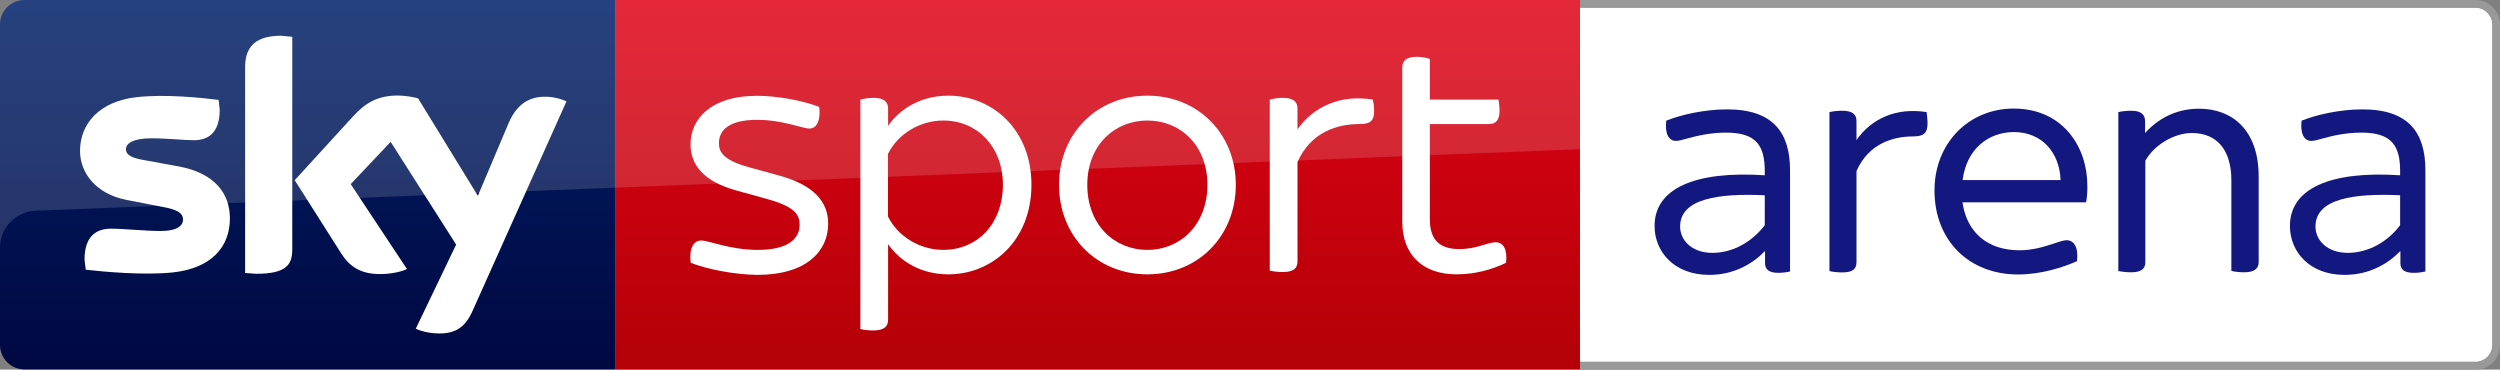
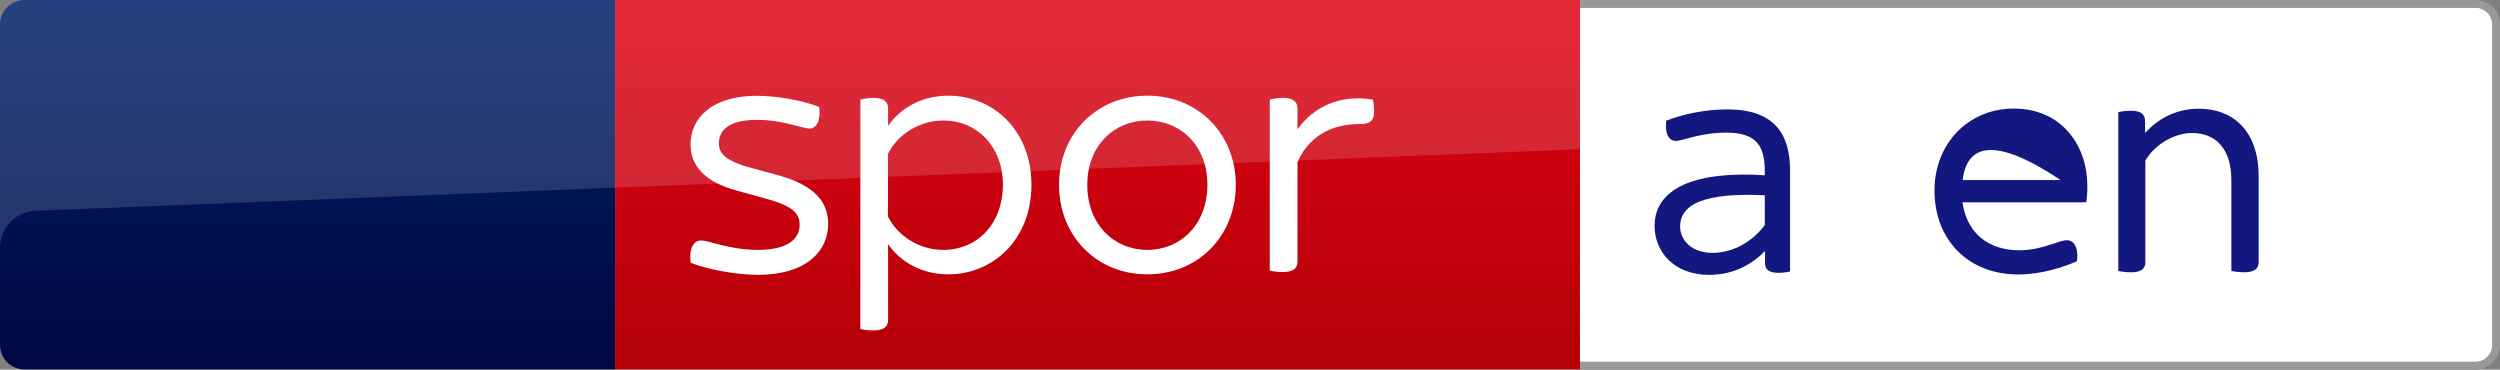
<svg xmlns="http://www.w3.org/2000/svg" version="1.1" id="Livello_1" x="0px" y="0px" viewBox="0 0 1839.9 272" enable-background="new 0 0 1839.9 272" xml:space="preserve">
  <rect x="0" y="0" width="1839.9" height="272" fill="#808080" stroke="none" />
  <g>
    <g>
      <path fill="#FFFFFF" d="M1821.8,266.3c6.9,0,12.5-5.6,12.5-12.5V18.1c0-6.9-5.6-12.5-12.5-12.5h-659.6v260.6H1821.8" />
      <path fill="#999999" d="M1821.8,0h-659.6v5.7h659.6c6.9,0,12.5,5.6,12.5,12.5v235.7c0,6.9-5.6,12.5-12.5,12.5h-659.6v5.7h659.6    c10,0,18.1-8.1,18.1-18.2V18.1C1839.9,8.1,1831.8,0,1821.8,0" />
    </g>
    <linearGradient id="SVGID_1_" gradientUnits="userSpaceOnUse" x1="599.247" y1="560.653" x2="635.277" y2="560.653" gradientTransform="matrix(0 -11.316 -11.316 0 7152.035 7124.119)">
      <stop offset="0" style="stop-color:#A80002" />
      <stop offset="1" style="stop-color:#EA021A" />
    </linearGradient>
    <rect x="452.7" y="0" fill="url(#SVGID_1_)" width="710.1" height="271.9" />
    <linearGradient id="SVGID_2_" gradientUnits="userSpaceOnUse" x1="601.787" y1="610.481" x2="634.99" y2="610.481" gradientTransform="matrix(0 -11.316 -11.316 0 7134.526 7124.119)">
      <stop offset="0" style="stop-color:#00043B" />
      <stop offset="1" style="stop-color:#002672" />
    </linearGradient>
    <path fill="url(#SVGID_2_)" d="M0,253.8V18.1C0,8.1,8.1,0,18.1,0h434.5v271.9H18.1C8.1,271.9,0,263.8,0,253.8z" />
    <g>
-       <path fill="#FFFFFF" d="M306,241.9c2.9,1.5,8.9,3.3,16.4,3.5c12.9,0.3,20-4.7,25.2-16.2l69.3-154.6c-2.9-1.5-9.2-3.3-14.3-3.4    c-8.9-0.2-20.9,1.7-28.5,19.9l-22.4,53l-44-71.7c-2.8-0.9-9.8-2.1-14.8-2.1c-15.5,0-24.2,5.7-33.2,15.5l-42.8,46.8l34.4,54.2    c6.4,9.9,14.7,14.9,28.4,14.9c8.9,0,16.3-2,19.8-3.7l-41.4-62.5l29.4-31.1l48.2,75.6L306,241.9 M215.1,183.5    c0,11.4-4.4,18-26.7,18l-8-0.6V49.7c0-11.5,3.9-23.4,26.4-23.4l8.3,0.8V183.5 M169.2,160.7c0,21.3-13.9,36.8-42.1,39.8    c-20.4,2.2-50-0.4-64-2l-0.9-7.4c0-18.6,10-22.8,19.5-22.8c9.8,0,25.2,1.7,36.6,1.7c12.6,0,16.4-4.3,16.4-8.3    c0-5.3-5.1-7.6-14.9-9.4L93,147.1c-22.2-4.3-34.1-19.7-34.1-36c0-19.9,14-36.5,41.7-39.6c20.9-2.3,46.4,0.3,60.3,2l0.8,7.2    c0,18.5-9.8,22.5-19.2,22.5c-7.2,0-18.5-1.4-31.3-1.4c-13,0-18.5,3.6-18.5,8c0,4.6,5.1,6.6,13.3,8l25.6,4.7    C157.9,127.4,169.2,142.3,169.2,160.7" />
      <path fill="#FFFFFF" d="M508.3,193.4c-1.3-10.6,2.1-16.4,7.7-16.4c6.1,0,20.9,6.9,41.8,6.9c22.2,0,30.7-8.2,30.7-18.5    c0-7.1-3.2-13.2-23.5-18.8l-22.7-6.3c-24.3-6.6-34.1-18.8-34.1-34.1c0-18.5,14.8-35.7,48.9-35.7c15.3,0,34.4,3.7,45.8,8.2    c1.3,10.3-2.1,15.9-7.1,15.9c-5.5,0-19.6-6.4-38.6-6.4c-20.4,0-28.1,7.4-28.1,17.2c0,6.3,2.9,12.2,21.4,17.5l23,6.3    c25.6,7.1,36,19.3,36,35.5c0,19.8-15.6,37.6-52.1,37.6C540.6,202.1,520.5,198.2,508.3,193.4" />
      <path fill="#FFFFFF" d="M759.1,136c0,41-28.9,65.9-61.1,65.9c-19.6,0-35.2-9-44.4-22.2v55.6c0,4.8-2.7,7.9-10.9,7.9    c-3.7,0-7.7-0.5-9.5-1.1V73.3c1.9-0.5,5.8-1.3,9.5-1.3c8.2,0,10.9,3.2,10.9,7.9v12.7c9.2-13.2,24.9-22.2,44.4-22.2    C730.2,70.4,759.1,95.2,759.1,136 M738.1,136c0-28-18.8-47.3-43.9-47.3c-17.4,0-33.6,10.1-40.7,24.6v46    c7.1,14.5,23.3,24.6,40.7,24.6C719.4,183.9,738.1,164.6,738.1,136" />
      <path fill="#FFFFFF" d="M779.4,136c0-37.6,27.8-65.6,65-65.6c37.3,0,65.1,28.1,65.1,65.6c0,37.8-27.8,65.9-65.1,65.9    C807.1,201.9,779.4,173.8,779.4,136 M888.6,136c0-29.1-19.9-47.3-44.2-47.3s-44.2,18.3-44.2,47.3c0,29.4,19.8,47.9,44.2,47.9    S888.6,165.3,888.6,136" />
      <path fill="#FFFFFF" d="M1011.3,81.8c0,7.7-3.5,9.5-10.9,9.5c-14.5,0-35.2,4.7-45.5,28v73c0,5-2.7,7.9-10.9,7.9    c-3.7,0-7.7-0.5-9.5-1.1V73.3c1.8-0.5,5.8-1.3,9.5-1.3c8.2,0,10.9,3.2,10.9,7.9v15.3c11.7-16.7,31.7-25.9,55.5-21.9    C1010.8,74.9,1011.3,78.6,1011.3,81.8" />
-       <path fill="#FFFFFF" d="M1108.4,193.4c-10.9,5.3-23.5,8.5-36.5,8.5c-24.8,0-39.9-14.3-39.9-38.9V49.7c0-4.7,2.6-7.9,10.8-7.9    c3.7,0,7.7,0.8,9.5,1.6v29.9h50.5c0.3,1.6,0.8,5,0.8,8.2c0,7.4-3.2,9.8-7.7,9.8h-43.6v70.1c0,15.3,7.4,21.9,21.7,21.9    c13,0,20.7-5,26.7-5C1106.5,178.3,1109.5,183.6,1108.4,193.4" />
    </g>
    <path opacity="0.15" fill="#FFFFFF" d="M18.1,0C8.1,0,0,8.1,0,18.1v164.2c0-14.6,11.6-26.6,26.1-27.2l1136.6-45.3V0H18.1z" />
    <g>
-       <path fill="#131780" d="M1785,125.3v74.5c-2,0.5-5.4,1-8.6,1c-6.9,0-9.8-2.5-9.8-7.1v-8.8h-0.2c-8.8,9.1-22.5,17.4-40.9,17.4    c-26,0-40.2-17.2-40.2-36c0-27.7,29.9-40.7,81.1-37.3v-3c0-18.4-5.9-28.4-28.4-28.4c-12,0-22.1,2.5-28.9,4.4    c-3.5,1-6.1,1.7-8.1,1.7c-5.1,0-8.3-5.1-7.1-14.9c11-4.4,28.2-8.3,44.6-8.3C1772.6,80.4,1785,97.6,1785,125.3 M1766.4,165.7v-22    c-33.3-1.5-62.3,2.2-62.3,23c0,10.3,8.8,19.4,23.8,19.4C1743.1,186.1,1757.4,177.8,1766.4,165.7" />
      <path fill="#131780" d="M1317.4,125.3v74.5c-2,0.5-5.4,1-8.6,1c-6.9,0-9.8-2.5-9.8-7.1v-8.8h-0.2c-8.8,9.1-22.5,17.4-40.9,17.4    c-26,0-40.2-17.2-40.2-36c0-27.7,29.9-40.7,81.1-37.3v-3c0-18.4-5.9-28.4-28.4-28.4c-12,0-22.1,2.5-28.9,4.4    c-3.5,1-6.1,1.7-8.1,1.7c-5.1,0-8.3-5.1-7.1-14.9c11-4.4,28.2-8.3,44.6-8.3C1304.9,80.4,1317.4,97.6,1317.4,125.3 M1298.8,165.7    v-22c-33.3-1.5-62.3,2.2-62.3,23c0,10.3,8.8,19.4,23.8,19.4C1275.5,186.1,1289.7,177.8,1298.8,165.7" />
-       <path fill="#131780" d="M1418.6,90.8c0,7.6-3.4,9.6-10.6,9.6c-13.5,0-32.4,4.4-41.7,25.5v67c0,4.9-2.5,7.6-10.6,7.6    c-3.4,0-7.4-0.5-9.3-1V82.5c2-0.5,5.9-1,9.3-1c8.1,0,10.6,3,10.6,7.6v14c11.1-16,29.5-24.1,51.6-20.6    C1418.1,84.2,1418.6,87.6,1418.6,90.8" />
      <path fill="#131780" d="M1559,199.5v-117c2-0.5,5.9-1,9.6-1c7.6,0,10.1,3.2,10.1,7.8v8.6c9.1-10.1,22.3-17.9,39.7-17.9    c24,0,43.9,15.2,43.9,50v62.8c0,4.6-2.7,7.6-10.8,7.6c-3.4,0-7.3-0.5-9.3-1v-66.7c0-23.5-11.6-34.8-29-34.8    c-13.7,0-28.2,9.3-34.3,20.4v74.5c0,4.6-2.5,7.6-10.5,7.6C1564.9,200.4,1561,199.9,1559,199.5" />
-       <path fill="#131780" d="M1535.3,148.9h-91c3.2,22.3,18.6,35.3,41.9,35.3c9.8,0,17.7-2.5,25.2-4.9c4.9-1.7,7.6-2.5,9.6-2.5    c5.2,0,8.8,4.9,7.6,15.4c-10.3,4.6-26.5,9.8-43.4,9.8c-36.3,0-61.5-25.2-61.5-61.8c0-34.8,25.2-60.3,58.3-60.3    c36.3,0,54.2,28.4,54.2,56.6C1536.3,140.3,1536.1,144.5,1535.3,148.9 M1444.4,132.5h72.1c-0.7-19.9-13.5-35.3-34.3-35.3    C1463.5,97.2,1447.3,109.5,1444.4,132.5" />
+       <path fill="#131780" d="M1535.3,148.9h-91c3.2,22.3,18.6,35.3,41.9,35.3c9.8,0,17.7-2.5,25.2-4.9c4.9-1.7,7.6-2.5,9.6-2.5    c5.2,0,8.8,4.9,7.6,15.4c-10.3,4.6-26.5,9.8-43.4,9.8c-36.3,0-61.5-25.2-61.5-61.8c0-34.8,25.2-60.3,58.3-60.3    c36.3,0,54.2,28.4,54.2,56.6C1536.3,140.3,1536.1,144.5,1535.3,148.9 M1444.4,132.5h72.1C1463.5,97.2,1447.3,109.5,1444.4,132.5" />
    </g>
  </g>
</svg>